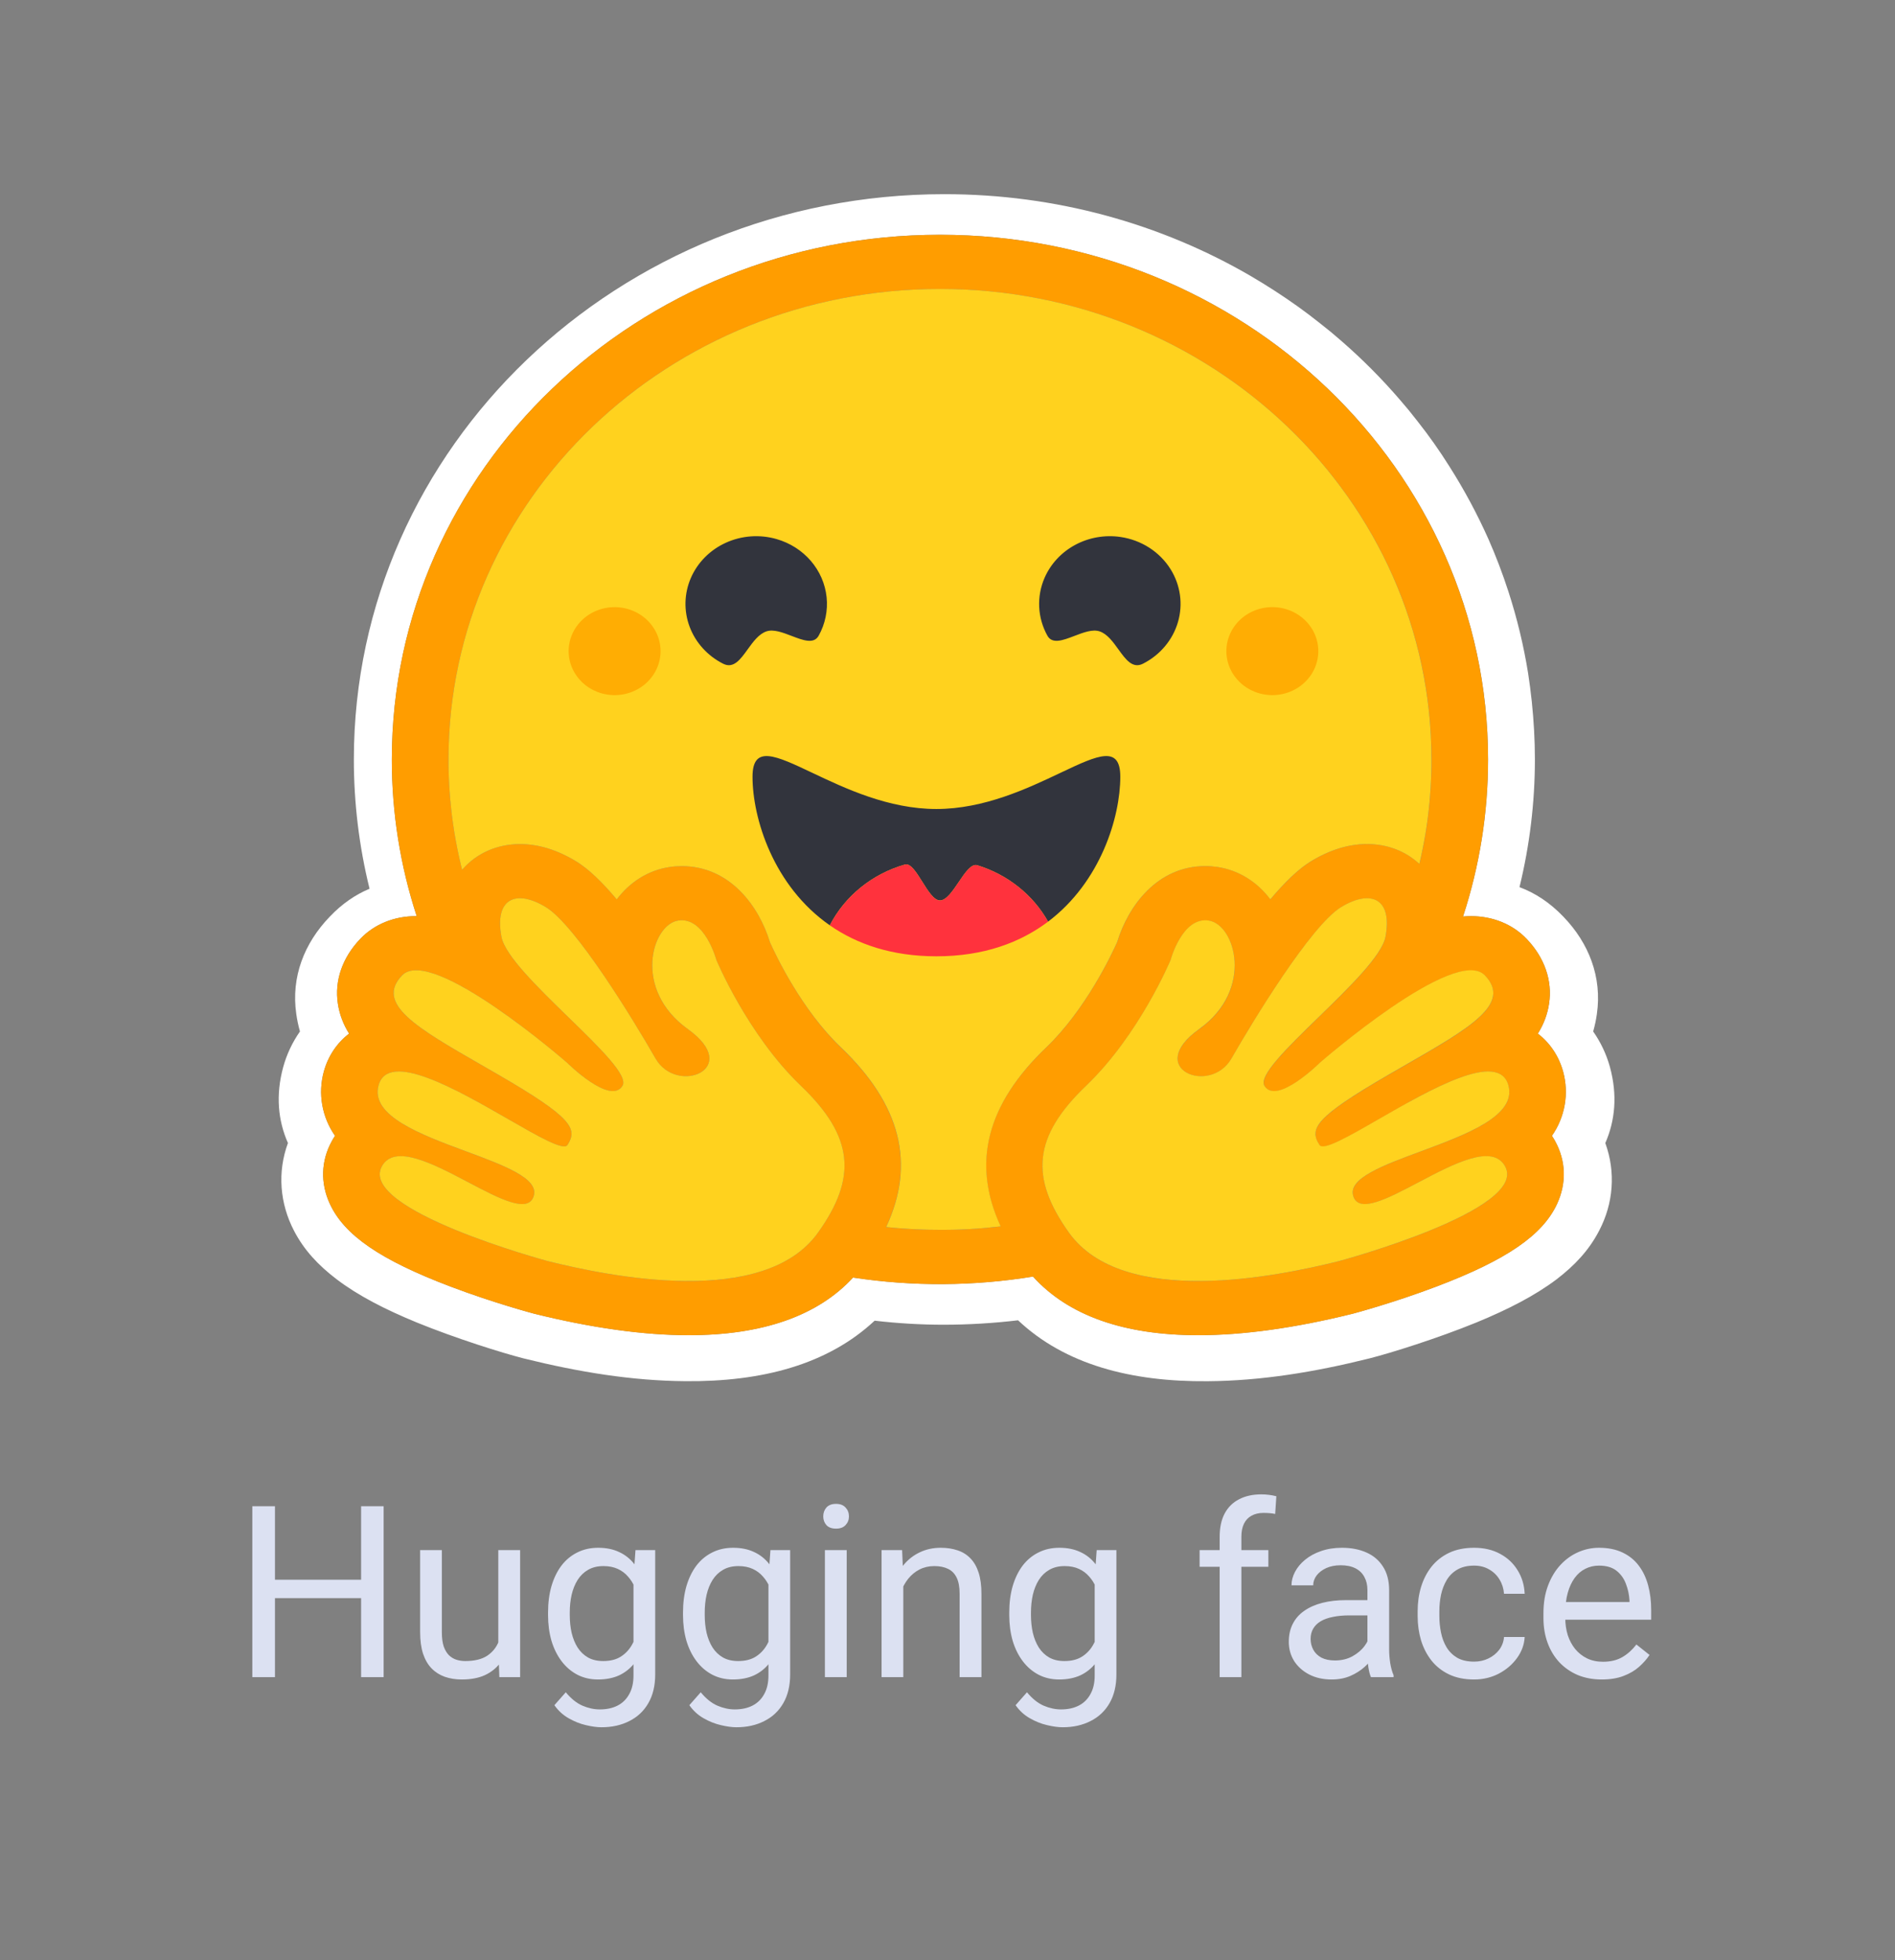
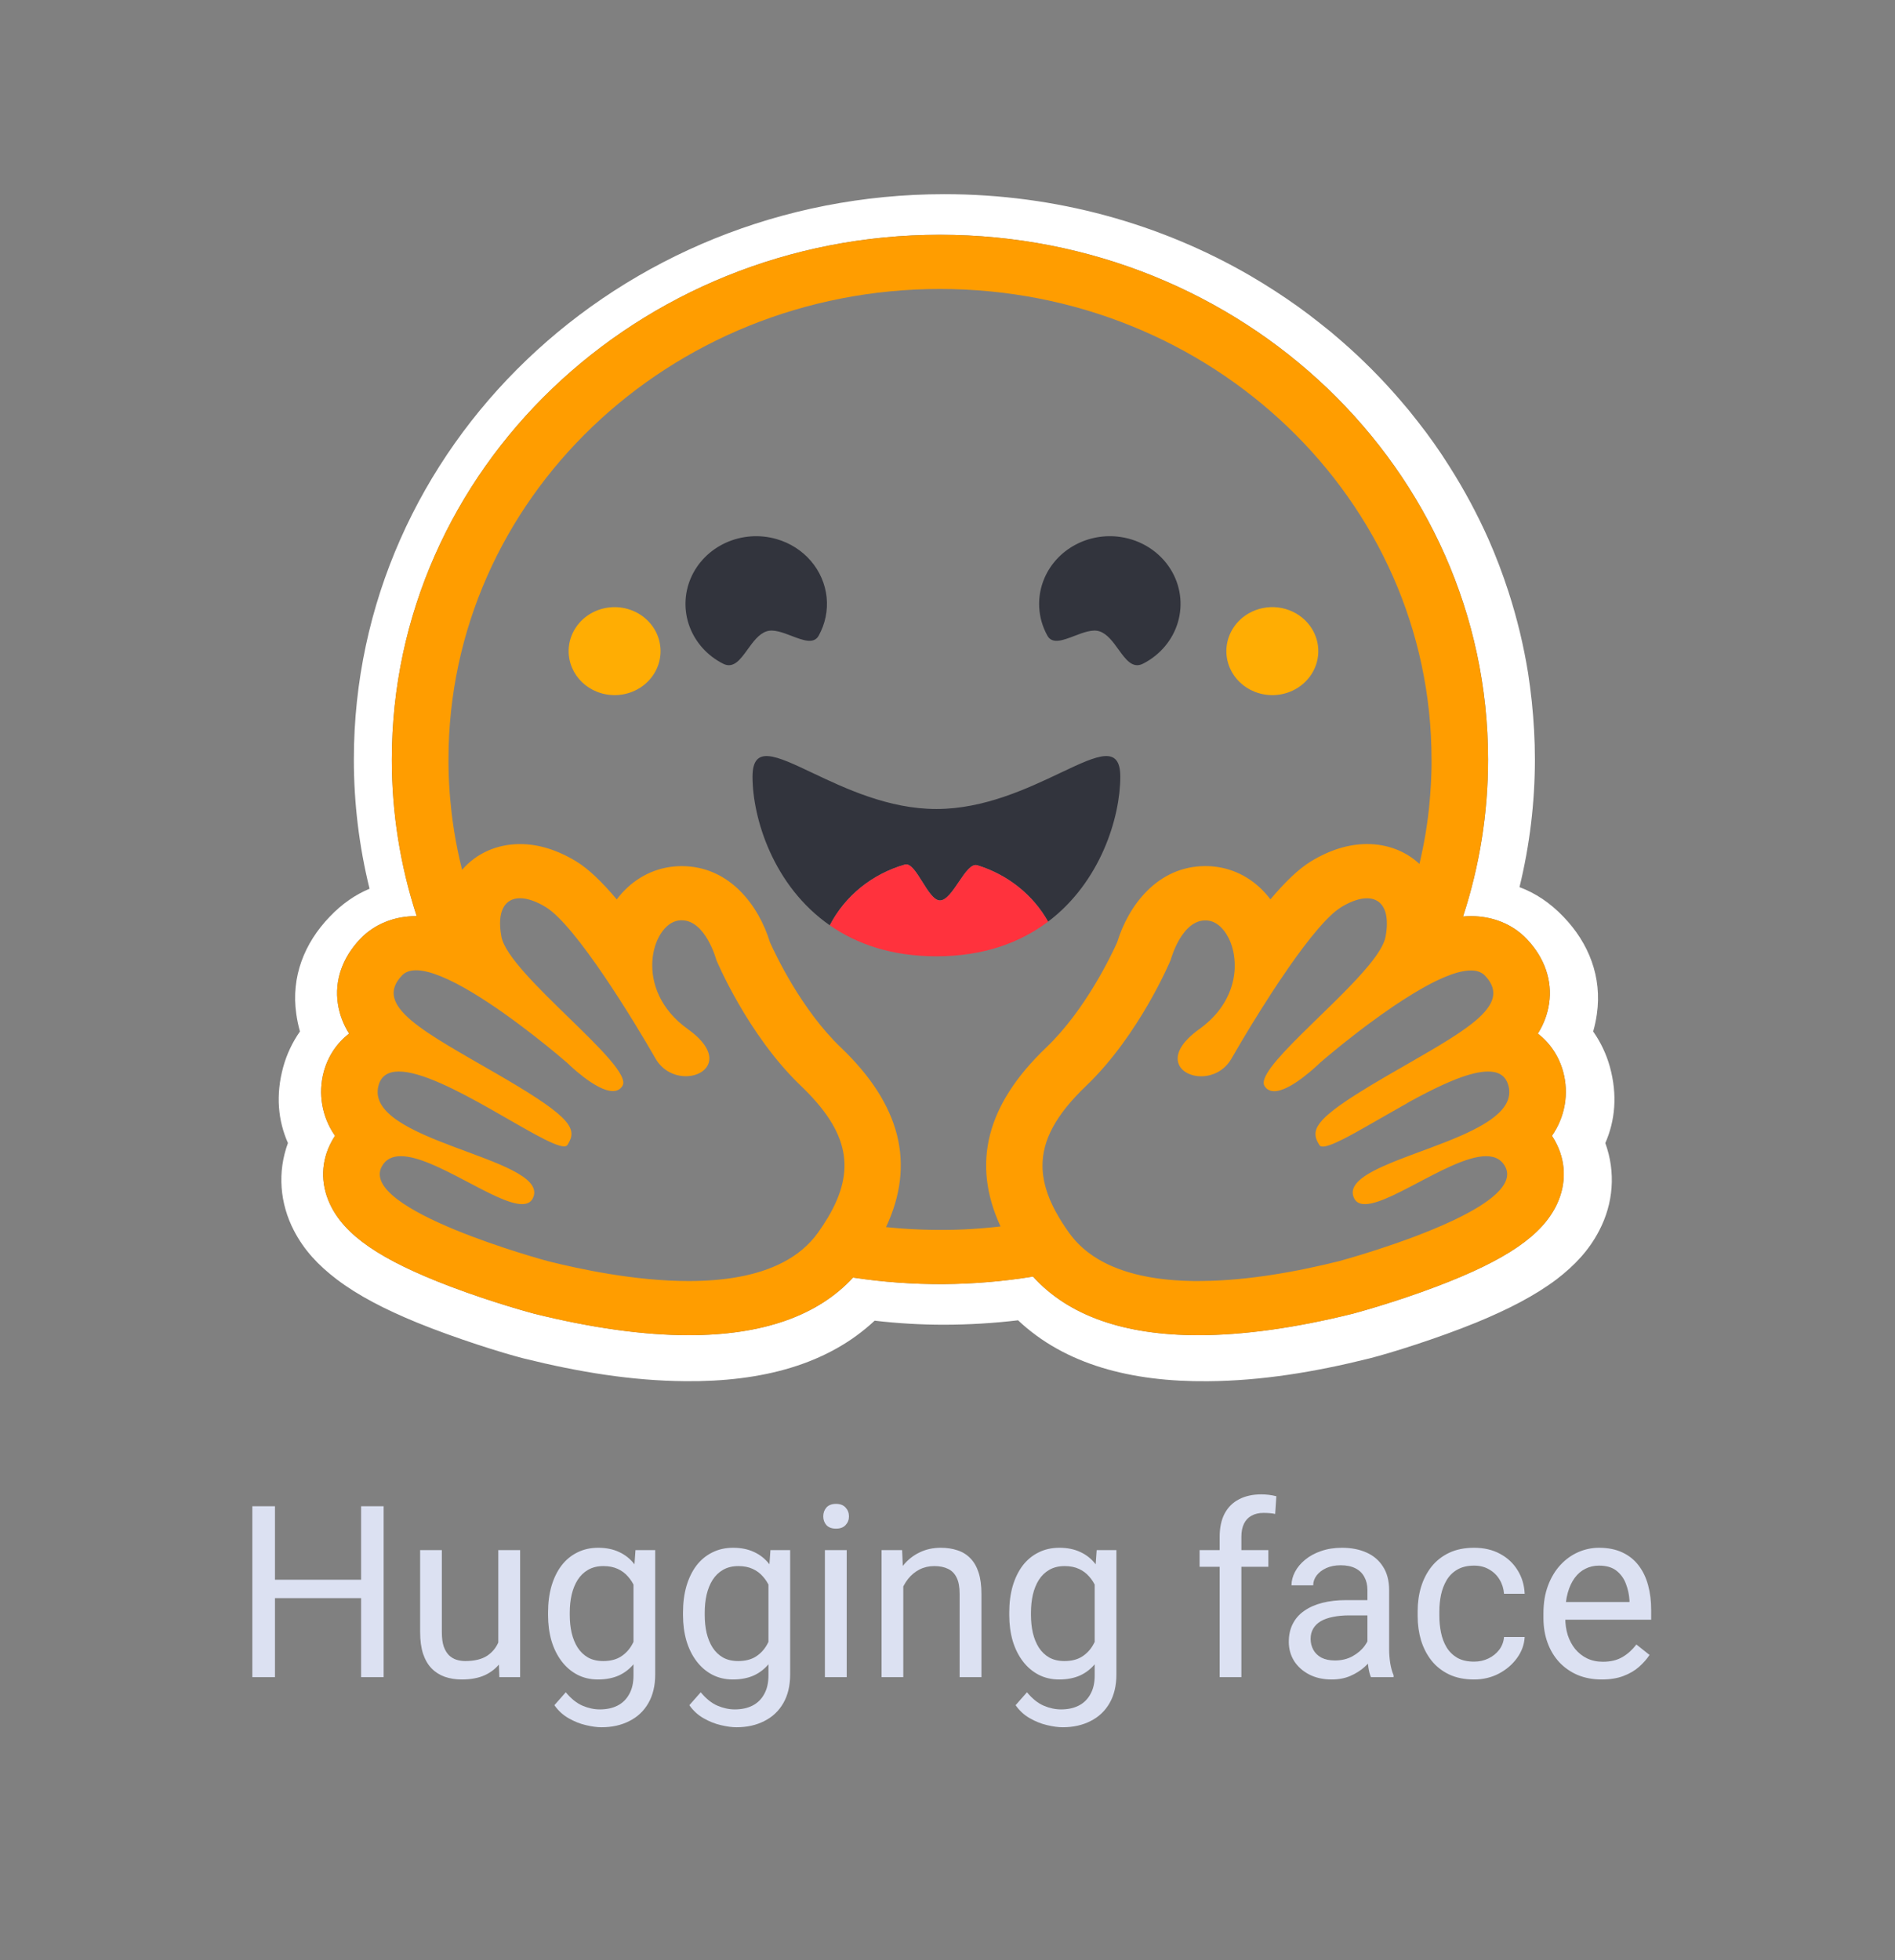
<svg xmlns="http://www.w3.org/2000/svg" width="410" height="424" viewBox="0 0 410 424" fill="none">
  <rect x="0" y="0" width="410" height="424" fill="#808080" stroke="none" />
  <path d="M348.311 230.746C347.557 228.025 346.336 225.442 344.698 223.103C345.049 221.871 345.317 220.62 345.495 219.355C346.659 211.33 343.751 203.983 338.273 198.299C335.305 195.194 332.124 193.143 328.755 191.885C330.966 182.831 332.085 173.564 332.09 164.265C332.09 160.018 331.839 155.857 331.418 151.759C331.199 149.713 330.934 147.671 330.623 145.636C329.659 139.629 328.227 133.699 326.341 127.896C325.105 124.083 323.675 120.331 322.056 116.651C319.63 111.202 316.797 105.927 313.579 100.867C311.469 97.501 309.17 94.245 306.694 91.115C305.48 89.535 304.215 87.991 302.899 86.488C299.001 81.954 294.765 77.697 290.224 73.749C288.716 72.422 287.165 71.14 285.572 69.906C284.005 68.655 282.403 67.444 280.768 66.275C277.478 63.931 274.077 61.733 270.578 59.685C251.24 48.446 228.563 42 204.325 42C133.755 42 76.56 96.738 76.56 164.269C76.557 173.685 77.697 183.069 79.956 192.233C76.925 193.493 74.02 195.456 71.326 198.296C65.849 203.978 62.94 211.298 64.104 219.323C64.281 220.597 64.546 221.859 64.899 223.1C63.263 225.441 62.043 228.024 61.289 230.746C59.605 236.871 60.159 242.394 62.299 247.234C59.973 253.559 60.554 260.295 63.583 266.151C65.786 270.428 68.939 273.737 72.826 276.694C77.447 280.209 83.231 283.196 90.208 286.062C98.531 289.459 108.692 292.651 113.313 293.822C125.249 296.779 136.693 298.654 148.292 298.745C164.818 298.891 179.049 295.173 189.238 285.656C194.244 286.243 199.282 286.537 204.325 286.534C209.653 286.523 214.976 286.203 220.263 285.574C230.428 295.152 244.714 298.903 261.3 298.753C272.897 298.664 284.342 296.79 296.247 293.829C300.898 292.658 311.055 289.466 319.383 286.068C326.36 283.199 332.144 280.212 336.795 276.702C340.653 273.744 343.803 270.436 346.007 266.159C349.068 260.301 349.618 253.566 347.324 247.241C349.442 242.401 349.994 236.866 348.311 230.746ZM336.468 246.824C338.813 251.083 338.963 255.894 336.895 260.375C333.757 267.166 325.964 272.516 310.827 278.26C301.415 281.832 292.796 284.116 292.72 284.136C280.271 287.226 269.012 288.796 259.265 288.796C243.125 288.796 231.115 284.533 223.499 276.116C210.619 278.216 197.467 278.288 184.564 276.329C176.937 284.606 164.996 288.796 148.992 288.796C139.244 288.796 127.986 287.226 115.536 284.136C115.46 284.116 106.844 281.832 97.429 278.26C82.293 272.516 74.497 267.17 71.361 260.375C69.293 255.894 69.443 251.083 71.788 246.824C72.004 246.428 72.237 246.043 72.485 245.67C71.08 243.65 70.137 241.368 69.719 238.975C69.301 236.581 69.418 234.13 70.06 231.783C70.992 228.395 72.916 225.578 75.529 223.554C74.27 221.575 73.444 219.372 73.101 217.079C72.349 212.091 74.079 207.112 77.97 203.051C81.001 199.891 85.285 198.152 90.028 198.152H90.154C86.578 187.183 84.765 175.756 84.777 164.265C84.777 101.592 137.869 50.78 203.368 50.78C268.866 50.78 321.958 101.587 321.958 164.265C321.968 175.787 320.142 187.243 316.543 198.238C317.115 198.185 317.677 198.158 318.228 198.156C322.971 198.156 327.256 199.895 330.284 203.055C334.176 207.112 335.907 212.095 335.154 217.083C334.811 219.376 333.985 221.579 332.727 223.558C335.34 225.582 337.265 228.399 338.196 231.787C338.838 234.134 338.955 236.585 338.537 238.979C338.119 241.372 337.176 243.654 335.771 245.674C336.019 246.043 336.255 246.428 336.468 246.824Z" fill="white" />
  <path d="M335.771 245.676C337.177 243.657 338.12 241.375 338.538 238.982C338.956 236.588 338.839 234.137 338.196 231.79C337.264 228.402 335.339 225.585 332.728 223.561C333.986 221.582 334.812 219.379 335.154 217.086C335.907 212.098 334.177 207.119 330.285 203.058C327.257 199.898 322.971 198.159 318.228 198.159C317.677 198.159 317.116 198.187 316.543 198.241C320.138 187.246 321.961 175.791 321.948 164.271C321.948 101.596 268.856 50.785 203.364 50.785C137.871 50.785 84.773 101.591 84.773 164.271C84.761 175.762 86.575 187.188 90.15 198.158H90.024C85.281 198.158 80.997 199.896 77.968 203.055C74.077 207.112 72.345 212.097 73.099 217.083C73.442 219.377 74.268 221.58 75.526 223.56C72.913 225.582 70.988 228.399 70.056 231.787C69.414 234.135 69.298 236.587 69.717 238.981C70.135 241.374 71.078 243.656 72.484 245.676C72.234 246.05 72.004 246.435 71.787 246.831C69.443 251.09 69.292 255.901 71.361 260.382C74.499 267.173 82.292 272.523 97.429 278.266C106.84 281.839 115.46 284.123 115.536 284.143C127.985 287.233 139.245 288.803 148.991 288.803C164.996 288.803 176.938 284.613 184.564 276.335C197.468 278.294 210.619 278.223 223.499 276.123C231.116 284.54 243.126 288.803 259.265 288.803C269.012 288.803 280.271 287.233 292.719 284.143C292.796 284.123 301.412 281.839 310.828 278.266C325.964 272.523 333.759 267.173 336.895 260.382C338.964 255.901 338.813 251.09 336.469 246.831C336.255 246.433 336.02 246.046 335.771 245.676ZM179.107 263.377C178.45 264.475 177.747 265.548 176.999 266.592C175.028 269.354 172.435 271.465 169.425 273.033C163.672 276.036 156.389 277.085 148.991 277.085C137.304 277.085 125.323 274.468 118.609 272.801C118.278 272.719 77.447 261.682 82.617 252.287C83.487 250.707 84.918 250.076 86.721 250.076C93.999 250.076 107.253 260.448 112.947 260.448C114.221 260.448 115.119 259.93 115.485 258.665C117.913 250.334 78.591 246.831 81.902 234.767C82.486 232.632 84.072 231.764 86.3 231.764C95.923 231.763 117.521 247.959 122.038 247.959C122.385 247.959 122.633 247.861 122.768 247.657C122.788 247.626 122.807 247.597 122.826 247.565C124.946 244.214 123.729 241.778 109.205 233.264L107.81 232.452C91.826 223.194 80.607 217.623 86.986 210.976C87.721 210.209 88.763 209.869 90.027 209.869C91.525 209.869 93.338 210.348 95.338 211.154C103.78 214.561 115.48 223.852 120.367 227.904C121.136 228.543 121.9 229.188 122.659 229.839C122.659 229.839 128.847 235.997 132.588 235.997C133.449 235.997 134.18 235.672 134.676 234.869C137.329 230.588 110.031 210.792 108.492 202.623C107.448 197.089 109.224 194.285 112.508 194.285C114.069 194.285 115.974 194.922 118.078 196.199C124.603 200.161 137.201 220.879 141.814 228.939C143.36 231.64 146 232.781 148.378 232.781C153.097 232.781 156.786 228.292 148.81 222.587C136.823 214.004 141.029 199.973 146.75 199.11C146.994 199.072 147.241 199.054 147.487 199.054C152.69 199.054 154.984 207.633 154.984 207.633C154.984 207.633 161.711 223.799 173.267 234.849C183.752 244.879 185.216 253.109 179.107 263.377ZM216.473 265.27L215.874 265.339L214.852 265.45C214.315 265.504 213.776 265.555 213.236 265.602L212.71 265.648L212.228 265.687L211.546 265.739L210.793 265.791L210.041 265.838L209.874 265.849C209.677 265.86 209.481 265.872 209.282 265.881L209.03 265.895C208.797 265.907 208.565 265.917 208.329 265.927L207.514 265.96L206.774 265.985L206.28 265.998H206.029C205.875 265.998 205.722 266.006 205.567 266.007H205.323C205.169 266.007 205.016 266.007 204.861 266.014L204.233 266.022H203.356C202.667 266.022 201.979 266.016 201.294 266.002L200.739 265.99C200.58 265.99 200.422 265.983 200.266 265.978L199.677 265.962L198.946 265.935L198.286 265.907L198.116 265.9L197.489 265.869C197.314 265.86 197.141 265.852 196.967 265.84L196.561 265.817C196.052 265.786 195.542 265.752 195.033 265.715L194.5 265.673C194.276 265.657 194.051 265.637 193.828 265.618C193.566 265.597 193.303 265.572 193.041 265.548C192.601 265.509 192.162 265.466 191.723 265.421H191.702C198.115 251.73 194.872 238.943 181.913 226.553C173.414 218.43 167.761 206.435 166.587 203.802C164.213 196.007 157.93 187.341 147.494 187.341C146.611 187.341 145.73 187.408 144.859 187.54C140.287 188.229 136.291 190.747 133.439 194.536C130.358 190.869 127.364 187.953 124.655 186.307C120.572 183.829 116.497 182.573 112.527 182.573C107.573 182.573 103.144 184.52 100.057 188.051L99.978 188.141C99.919 187.909 99.863 187.677 99.806 187.443L99.799 187.412C99.211 185.008 98.718 182.584 98.32 180.145C98.32 180.129 98.32 180.112 98.311 180.096C98.281 179.912 98.252 179.727 98.223 179.543C98.136 178.998 98.055 178.451 97.98 177.905C97.947 177.656 97.91 177.408 97.878 177.16L97.782 176.414C97.752 176.166 97.726 175.94 97.698 175.704L97.69 175.645C97.578 174.678 97.479 173.711 97.395 172.741L97.364 172.369L97.315 171.736C97.301 171.562 97.287 171.388 97.277 171.213C97.277 171.172 97.27 171.131 97.269 171.092C97.233 170.606 97.203 170.119 97.178 169.631C97.164 169.378 97.15 169.125 97.138 168.87L97.11 168.204L97.103 168.003L97.081 167.389L97.067 166.866C97.067 166.658 97.056 166.45 97.053 166.242C97.049 166.034 97.043 165.806 97.041 165.585C97.039 165.365 97.041 165.148 97.034 164.929C97.029 164.708 97.034 164.49 97.034 164.271C97.034 108.068 144.645 62.503 203.381 62.503C262.114 62.503 309.725 108.066 309.725 164.271V165.585C309.725 165.804 309.718 166.024 309.714 166.242C309.714 166.423 309.705 166.602 309.7 166.786C309.7 166.947 309.693 167.109 309.687 167.265C309.687 167.471 309.674 167.676 309.667 167.882V167.898L309.638 168.611C309.628 168.819 309.62 169.028 309.608 169.237L309.601 169.384L309.563 170.05C309.48 171.478 309.367 172.903 309.225 174.326V174.344C309.201 174.577 309.178 174.811 309.151 175.044L309.088 175.596L308.963 176.676L308.891 177.223L308.803 177.866C308.771 178.1 308.738 178.335 308.702 178.567C308.665 178.829 308.625 179.089 308.584 179.35L308.487 179.966L308.372 180.664C308.333 180.897 308.291 181.128 308.246 181.359C308.2 181.591 308.163 181.822 308.121 182.053C308.037 182.515 307.948 182.977 307.856 183.437C307.714 184.126 307.569 184.814 307.421 185.501L307.266 186.182C307.216 186.409 307.161 186.637 307.108 186.864C304.115 184.081 300.151 182.565 295.78 182.565C291.813 182.565 287.734 183.82 283.652 186.298C280.944 187.944 277.951 190.861 274.868 194.527C272.012 190.737 268.016 188.219 263.447 187.53C262.575 187.398 261.694 187.332 260.812 187.332C250.373 187.332 244.094 195.997 241.718 203.793C240.54 206.426 234.885 218.42 226.378 226.555C213.428 238.907 210.161 251.636 216.473 265.27ZM326.262 237.864L326.22 237.983C326.113 238.253 325.99 238.516 325.851 238.771C325.745 238.959 325.632 239.142 325.508 239.319C325.274 239.654 325.017 239.973 324.738 240.274C324.673 240.344 324.611 240.414 324.539 240.482C324.438 240.586 324.335 240.688 324.23 240.787C322.341 242.579 319.462 244.15 316.206 245.591C315.837 245.75 315.463 245.91 315.085 246.071L314.709 246.231C314.458 246.337 314.207 246.442 313.943 246.545C313.692 246.65 313.431 246.755 313.17 246.857L312.387 247.166C310.556 247.887 308.679 248.574 306.85 249.253L306.067 249.544L305.293 249.834C304.779 250.026 304.271 250.218 303.771 250.41L303.026 250.697L302.293 250.984L301.934 251.129C301.694 251.224 301.46 251.319 301.226 251.415C295.841 253.626 291.967 255.876 292.781 258.666C292.803 258.745 292.829 258.82 292.857 258.894C292.93 259.101 293.029 259.296 293.154 259.48C293.227 259.589 293.311 259.692 293.405 259.786C294.362 260.738 296.104 260.588 298.3 259.832C298.609 259.723 298.916 259.61 299.22 259.492L299.411 259.417C299.914 259.213 300.445 258.984 300.988 258.737C301.125 258.675 301.262 258.616 301.4 258.548C304.085 257.291 307.129 255.599 310.149 254.059C311.357 253.435 312.582 252.842 313.822 252.279C316.682 250.992 319.37 250.078 321.531 250.078C322.546 250.078 323.441 250.277 324.188 250.734L324.313 250.813C324.781 251.129 325.174 251.534 325.467 252.004C325.525 252.094 325.581 252.189 325.636 252.287C326.704 254.228 325.81 256.237 323.718 258.207C321.71 260.099 318.586 261.953 315.036 263.67C314.772 263.797 314.508 263.925 314.24 264.05C303.674 269.015 289.837 272.755 289.645 272.802C285.957 273.717 280.684 274.917 274.743 275.816L273.864 275.947L273.72 275.967C273.055 276.064 272.388 276.154 271.72 276.237C271.043 276.325 270.358 276.404 269.669 276.478L269.542 276.491C267.045 276.767 264.537 276.949 262.024 277.036H261.988C261.078 277.067 260.17 277.083 259.261 277.083H258.213C256.827 277.066 255.443 277.006 254.061 276.903C254.029 276.903 253.993 276.903 253.961 276.895C252.953 276.818 251.948 276.715 250.946 276.585C250.611 276.542 250.276 276.494 249.942 276.442C249.603 276.389 249.264 276.335 248.925 276.279L248.463 276.196L248.428 276.189C247.942 276.1 247.457 276.002 246.975 275.895C246.694 275.835 246.415 275.775 246.138 275.703L245.971 275.663C245.834 275.63 245.701 275.596 245.564 275.561L245.49 275.542L245.058 275.421C244.901 275.379 244.743 275.334 244.586 275.289L244.532 275.275L244.123 275.155C243.969 275.109 243.815 275.061 243.662 275.013L243.286 274.893L243.009 274.801C242.743 274.711 242.477 274.618 242.215 274.521L241.965 274.427L241.759 274.349C241.36 274.197 240.965 274.036 240.573 273.869L240.314 273.748L240.27 273.729C240.177 273.687 240.086 273.646 239.994 273.609C239.813 273.526 239.633 273.441 239.455 273.353L239.4 273.327L239.142 273.197C238.684 272.968 238.234 272.723 237.793 272.464L237.552 272.322C237.431 272.25 237.311 272.177 237.193 272.101L236.879 271.903L236.54 271.68L236.338 271.541C236.125 271.396 235.916 271.246 235.711 271.092L235.384 270.851C235.254 270.751 235.125 270.649 234.997 270.545C234.889 270.46 234.784 270.372 234.678 270.283L234.67 270.276C234.556 270.181 234.445 270.086 234.334 269.988C234.225 269.892 234.116 269.796 234.009 269.698L233.996 269.686C233.884 269.584 233.774 269.48 233.667 269.374C233.559 269.269 233.448 269.165 233.342 269.057C233.237 268.951 233.129 268.842 233.025 268.731C232.921 268.621 232.826 268.52 232.728 268.411L232.696 268.375C232.6 268.27 232.506 268.163 232.414 268.055C232.212 267.825 232.018 267.59 231.83 267.35C231.64 267.109 231.455 266.862 231.274 266.61L231.101 266.363C230.871 266.041 230.647 265.716 230.429 265.386C230.267 265.148 230.108 264.908 229.954 264.666C229.854 264.514 229.759 264.361 229.663 264.211L229.624 264.149C229.533 264.001 229.443 263.856 229.356 263.71C229.305 263.631 229.258 263.551 229.213 263.469C229.166 263.386 229.113 263.302 229.064 263.217L228.984 263.084L228.935 262.998C228.841 262.837 228.748 262.674 228.659 262.511C228.616 262.438 228.576 262.366 228.532 262.296L228.407 262.063L228.281 261.834C227.965 261.23 227.666 260.617 227.386 259.997L227.286 259.77C227.222 259.618 227.161 259.468 227.097 259.319C227.066 259.246 227.035 259.175 227.008 259.102C226.544 257.952 226.18 256.767 225.919 255.559C225.904 255.485 225.889 255.411 225.876 255.34C225.803 254.981 225.744 254.62 225.698 254.257C225.686 254.186 225.678 254.115 225.67 254.044L225.646 253.826C225.614 253.541 225.592 253.256 225.577 252.97C225.577 252.897 225.57 252.825 225.567 252.755C225.561 252.612 225.557 252.47 225.556 252.328C225.477 246.59 228.511 241.073 234.998 234.868C246.554 223.82 253.281 207.653 253.281 207.653C253.281 207.653 253.462 206.975 253.838 205.999C253.89 205.863 253.944 205.724 254.006 205.577C254.225 205.031 254.472 204.494 254.746 203.97L254.8 203.869C255.033 203.423 255.289 202.988 255.564 202.565C255.628 202.467 255.69 202.37 255.762 202.272C255.968 201.981 256.185 201.696 256.414 201.421C256.539 201.272 256.675 201.124 256.811 200.981C256.866 200.924 256.919 200.868 256.977 200.814C257.646 200.152 258.411 199.612 259.277 199.325L259.386 199.29C259.459 199.267 259.532 199.246 259.606 199.225C259.692 199.204 259.778 199.185 259.866 199.168L259.907 199.16C260.089 199.125 260.274 199.102 260.461 199.09H260.476C260.573 199.09 260.671 199.08 260.771 199.08C260.896 199.08 261.012 199.08 261.134 199.093C261.261 199.103 261.386 199.117 261.512 199.135C262.553 199.294 263.544 199.887 264.397 200.803C264.721 201.152 265.013 201.528 265.268 201.926C265.437 202.184 265.595 202.456 265.745 202.744C265.806 202.863 265.863 202.973 265.919 203.092C266.066 203.395 266.197 203.704 266.312 204.019C266.586 204.758 266.792 205.518 266.928 206.292C267.046 206.97 267.116 207.655 267.139 208.341C267.15 208.707 267.15 209.079 267.139 209.454C267.063 211.198 266.69 212.918 266.034 214.546C265.976 214.695 265.91 214.846 265.846 214.996C265.717 215.299 265.576 215.597 265.423 215.889C265.309 216.111 265.19 216.334 265.061 216.555C264.976 216.703 264.888 216.851 264.8 216.998C264.574 217.366 264.33 217.731 264.067 218.095L263.909 218.313C263.289 219.14 262.598 219.916 261.843 220.633C261.1 221.346 260.303 222.006 259.459 222.607C258.614 223.206 257.821 223.87 257.089 224.591C254.98 226.709 254.489 228.578 254.963 229.995C255.039 230.217 255.139 230.434 255.259 230.638C255.401 230.871 255.569 231.086 255.76 231.282L255.835 231.356L255.91 231.429C255.986 231.499 256.066 231.567 256.152 231.634L256.236 231.699C256.439 231.849 256.655 231.983 256.881 232.101C256.947 232.135 257.006 232.169 257.081 232.201C257.325 232.315 257.576 232.413 257.834 232.492C257.906 232.515 257.977 232.535 258.05 232.557L258.141 232.58L258.268 232.612L258.376 232.637L258.494 232.661L258.61 232.684L258.721 232.702C258.802 232.715 258.886 232.729 258.971 232.738L259.051 232.75L259.197 232.764L259.286 232.773L259.434 232.782H259.521L259.675 232.79H260.161L260.3 232.782L260.46 232.773L260.655 232.755L260.837 232.735C260.879 232.735 260.921 232.725 260.963 232.717C261.525 232.639 262.075 232.496 262.601 232.292L262.824 232.202C263.202 232.046 263.565 231.856 263.907 231.637C264.229 231.435 264.532 231.21 264.815 230.961C264.882 230.904 264.948 230.842 265.013 230.783C265.045 230.753 265.076 230.725 265.107 230.693C265.169 230.632 265.232 230.573 265.294 230.508C265.743 230.035 266.131 229.514 266.451 228.954C269.197 224.175 272.075 219.467 275.082 214.835L275.495 214.202L275.912 213.57C276.119 213.249 276.33 212.933 276.539 212.619L276.749 212.305C277.448 211.258 278.158 210.217 278.881 209.184L279.309 208.572C280.168 207.354 281.024 206.169 281.872 205.044L282.295 204.487C283.218 203.268 284.179 202.077 285.177 200.913L285.573 200.46C285.639 200.384 285.699 200.309 285.771 200.237C285.901 200.089 286.032 199.945 286.159 199.806C286.224 199.734 286.284 199.665 286.353 199.595L286.729 199.189L286.917 198.992C287.106 198.797 287.292 198.61 287.474 198.432C287.6 198.311 287.717 198.191 287.838 198.079C288.549 197.383 289.334 196.759 290.179 196.217L290.376 196.097C290.564 195.976 290.759 195.863 290.958 195.761C294.275 193.959 297.022 193.826 298.603 195.339C299.56 196.255 300.09 197.774 300.061 199.887C300.061 199.98 300.061 200.074 300.054 200.171V200.274C300.054 200.371 300.045 200.468 300.037 200.566C300.037 200.687 300.023 200.806 300.01 200.927C299.998 201.046 299.991 201.138 299.978 201.245C299.978 201.275 299.973 201.306 299.967 201.338C299.958 201.43 299.946 201.526 299.932 201.621C299.932 201.649 299.932 201.679 299.921 201.708C299.905 201.836 299.886 201.962 299.863 202.088C299.848 202.209 299.827 202.322 299.804 202.44L299.768 202.64C299.731 202.831 299.685 203.019 299.627 203.204C299.518 203.552 299.386 203.892 299.23 204.222C299.013 204.675 298.773 205.118 298.509 205.548C298.363 205.787 298.213 206.022 298.057 206.254C297.897 206.494 297.729 206.737 297.555 206.983C297.111 207.59 296.651 208.185 296.173 208.767L295.954 209.031C295.174 209.962 294.368 210.873 293.537 211.764L293.275 212.046C292.921 212.423 292.562 212.803 292.195 213.185L291.918 213.472C291.734 213.664 291.542 213.856 291.357 214.049C291.173 214.241 290.981 214.436 290.787 214.631L290.21 215.212L289.625 215.798L289.036 216.383C288.64 216.775 288.243 217.167 287.843 217.56C282.153 223.145 276.159 228.711 274.13 232.181C273.994 232.406 273.871 232.639 273.762 232.878C273.473 233.509 273.352 234.049 273.435 234.485C273.461 234.628 273.514 234.766 273.591 234.892C273.704 235.081 273.843 235.256 274.005 235.412C274.079 235.481 274.158 235.546 274.24 235.605C274.659 235.89 275.162 236.036 275.676 236.023H275.836L276 236.011L276.164 235.993L276.3 235.974C276.319 235.972 276.338 235.969 276.356 235.964L276.481 235.941L276.514 235.934L276.653 235.906L276.702 235.894L276.848 235.856C276.897 235.843 276.964 235.825 277.023 235.806C277.27 235.735 277.511 235.651 277.748 235.554C277.873 235.506 277.995 235.453 278.116 235.397C278.179 235.37 278.242 235.342 278.301 235.312L278.489 235.224C278.938 235.001 279.376 234.758 279.803 234.497L279.989 234.376C280.053 234.339 280.116 234.3 280.176 234.257L280.363 234.137L280.462 234.071L280.732 233.89C280.983 233.725 281.217 233.554 281.454 233.381L281.475 233.365L281.853 233.086C282.368 232.696 282.856 232.304 283.3 231.935L283.594 231.688L283.621 231.664L283.775 231.533C284.137 231.222 284.46 230.932 284.728 230.693L284.839 230.589C284.936 230.502 285.024 230.42 285.104 230.35L285.261 230.201L285.317 230.149L285.333 230.134L285.497 229.977L285.601 229.874L285.613 229.864L285.663 229.821L285.724 229.768L285.744 229.75L285.796 229.704L286.082 229.464L286.242 229.327C286.328 229.256 286.41 229.183 286.493 229.11L286.684 228.947C286.719 228.92 286.753 228.891 286.788 228.861L286.989 228.693L287.283 228.445L287.44 228.315C288.051 227.807 288.793 227.193 289.646 226.502L289.996 226.218L290.572 225.755L291.163 225.284C291.935 224.67 292.766 224.019 293.644 223.343L294.221 222.9C294.712 222.525 295.216 222.144 295.726 221.76C295.933 221.606 296.142 221.451 296.355 221.298C298.084 220.011 299.844 218.763 301.634 217.554L302.173 217.194C302.55 216.946 302.926 216.696 303.302 216.453L303.643 216.233C304.315 215.796 304.997 215.371 305.685 214.956L306.026 214.75L306.364 214.549C306.704 214.347 307.04 214.15 307.376 213.958L307.711 213.766L308.382 213.393L309.04 213.031L309.173 212.962L309.694 212.688C309.911 212.575 310.128 212.466 310.344 212.36L310.665 212.202L310.978 212.051C311.087 212.001 311.195 211.949 311.302 211.899C312.196 211.478 313.111 211.099 314.044 210.765L314.619 210.571C314.792 210.516 314.96 210.464 315.122 210.417L315.178 210.401C315.265 210.374 315.352 210.35 315.437 210.328L315.463 210.322C315.642 210.272 315.82 210.229 315.996 210.189H316.008C316.506 210.074 317.011 209.992 317.52 209.943C317.754 209.92 317.988 209.908 318.224 209.909H318.342C318.499 209.909 318.651 209.919 318.801 209.933C318.87 209.933 318.938 209.947 319.006 209.955H319.034C319.101 209.963 319.168 209.972 319.236 209.987C319.302 209.999 319.369 210.01 319.434 210.025H319.455C319.521 210.038 319.58 210.054 319.648 210.073C320.005 210.168 320.344 210.316 320.656 210.51C320.809 210.605 320.952 210.712 321.084 210.832L321.122 210.867C321.147 210.888 321.17 210.911 321.193 210.934L321.262 211.005C321.826 211.57 322.292 212.219 322.643 212.925L322.696 213.046C322.943 213.585 323.075 214.166 323.085 214.755C323.095 215.343 322.983 215.928 322.755 216.475C322.625 216.807 322.466 217.128 322.279 217.435C321.843 218.138 321.326 218.792 320.737 219.385L320.612 219.512C320.426 219.7 320.232 219.888 320.029 220.076C319.939 220.161 319.845 220.244 319.751 220.329L319.463 220.582L319.313 220.71C318.73 221.204 318.129 221.677 317.51 222.129C316.688 222.731 315.85 223.311 314.997 223.871C314.481 224.209 313.962 224.542 313.439 224.869C312.15 225.679 310.846 226.468 309.53 227.236C306.768 228.861 303.708 230.599 300.445 232.488L299.601 232.978C298.676 233.518 297.803 234.034 296.981 234.525L296.567 234.774L295.784 235.255C295.265 235.573 294.747 235.894 294.229 236.215L293.812 236.478C293.609 236.604 293.407 236.733 293.205 236.862L293.007 236.983L292.401 237.374L292.079 237.584L291.703 237.834L291.354 238.066C290.769 238.463 290.224 238.84 289.723 239.199L289.535 239.335C289.241 239.549 288.949 239.767 288.661 239.988C288.228 240.322 287.832 240.642 287.477 240.95L287.303 241.101C287.203 241.189 287.105 241.276 287.011 241.362C286.947 241.422 286.886 241.483 286.819 241.54L286.729 241.626C286.528 241.82 286.332 242.017 286.142 242.22L286.05 242.322C285.844 242.55 285.664 242.769 285.507 242.983L285.437 243.078C285.313 243.25 285.2 243.427 285.097 243.61C285.07 243.655 285.047 243.701 285.023 243.747L284.954 243.884L284.908 243.983L284.878 244.05L284.854 244.111L284.822 244.193C284.735 244.42 284.674 244.655 284.64 244.895L284.628 244.978L284.62 245.056V245.479C284.62 245.514 284.62 245.549 284.63 245.587L284.637 245.651C284.637 245.686 284.645 245.719 284.651 245.757C284.656 245.792 284.666 245.855 284.677 245.905V245.911C284.687 245.958 284.697 246.004 284.71 246.051C284.722 246.098 284.735 246.152 284.75 246.2C284.777 246.296 284.811 246.39 284.846 246.484C284.868 246.54 284.889 246.595 284.913 246.65C284.913 246.661 284.922 246.673 284.927 246.684L284.978 246.792L285.048 246.941C285.124 247.096 285.207 247.246 285.296 247.393L285.389 247.546L285.484 247.699C285.501 247.724 285.521 247.749 285.542 247.771L285.573 247.802L285.608 247.833L285.644 247.86C285.725 247.916 285.817 247.954 285.915 247.971C286.725 248.146 288.389 247.505 290.6 246.388C290.725 246.324 290.863 246.257 290.996 246.187L291.67 245.835L291.998 245.66C292.232 245.541 292.471 245.405 292.715 245.272L293.16 245.032C296.083 243.422 299.574 241.354 303.183 239.334C303.521 239.145 303.861 238.955 304.2 238.769L304.882 238.351C305.674 237.917 306.469 237.489 307.268 237.066C308.274 236.536 309.288 236.022 310.31 235.522L310.978 235.198C311.421 234.989 311.861 234.785 312.294 234.586C313.134 234.204 313.983 233.842 314.841 233.499L315.311 233.317L315.367 233.295C317.858 232.351 320.116 231.768 321.943 231.768C322.337 231.764 322.733 231.797 323.121 231.861H323.134C323.259 231.883 323.372 231.907 323.489 231.934H323.51C323.809 232.006 324.099 232.11 324.374 232.242C324.76 232.433 325.107 232.687 325.4 232.993C325.535 233.135 325.654 233.29 325.759 233.454C325.956 233.742 326.11 234.055 326.221 234.383C326.266 234.511 326.305 234.635 326.346 234.768C326.642 235.785 326.612 236.863 326.262 237.864Z" fill="#FF9D00" />
-   <path fill-rule="evenodd" clip-rule="evenodd" d="M309.708 164.926V164.266C309.708 108.062 262.114 62.5 203.38 62.5C144.647 62.5 97.034 108.065 97.034 164.266V164.487C97.031 164.633 97.031 164.779 97.034 164.926C97.041 165.145 97.044 165.363 97.041 165.582L97.048 166.066L97.053 166.239C97.053 166.32 97.055 166.399 97.058 166.479C97.062 166.607 97.065 166.736 97.065 166.863L97.081 167.386L97.103 167.999L97.11 168.201L97.138 168.836V168.867C97.149 169.115 97.163 169.362 97.176 169.61L97.177 169.628C97.192 169.881 97.206 170.135 97.222 170.388C97.236 170.622 97.251 170.856 97.269 171.089L97.272 171.131C97.284 171.331 97.298 171.533 97.314 171.733L97.318 171.786L97.364 172.366L97.368 172.404C97.377 172.517 97.385 172.63 97.396 172.738C97.481 173.707 97.579 174.675 97.691 175.64L97.697 175.701L97.782 176.411L97.878 177.156L97.948 177.663L97.98 177.9C98.055 178.448 98.136 178.995 98.223 179.54L98.228 179.576L98.311 180.092C98.713 182.548 99.209 184.989 99.799 187.411L99.806 187.44L99.851 187.621L99.978 188.138L100.057 188.048C103.144 184.517 107.572 182.57 112.527 182.57C116.498 182.57 120.572 183.826 124.655 186.304C127.363 187.95 130.358 190.866 133.439 194.533C136.291 190.744 140.287 188.224 144.859 187.537C145.73 187.405 146.613 187.339 147.494 187.338C157.928 187.338 164.213 196.004 166.587 203.799C167.76 206.432 173.414 218.427 181.94 226.54C194.9 238.931 198.143 251.716 191.729 265.407H191.751C192.188 265.454 192.627 265.497 193.069 265.536C193.331 265.56 193.592 265.584 193.856 265.606L193.949 265.614L194.528 265.661L195.061 265.701C195.569 265.739 196.079 265.773 196.589 265.804L196.995 265.827L197.316 265.846L197.516 265.857L198.143 265.888L198.314 265.894L198.972 265.923L199.705 265.949L200.292 265.965L200.391 265.968C200.516 265.974 200.64 265.978 200.765 265.978L200.9 265.982C201.728 266 202.554 266.01 203.382 266.008H204.261L204.888 266.002C205.042 265.995 205.195 265.995 205.351 265.995H205.595L205.807 265.99C205.89 265.987 205.973 265.984 206.057 265.984H206.308L206.801 265.972L207.541 265.948L208.357 265.913C208.592 265.905 208.825 265.893 209.058 265.882L209.31 265.867L209.683 265.849L209.902 265.837L210.067 265.826L210.821 265.779L211.573 265.726L212.256 265.674L212.736 265.635L213.264 265.59C214.144 265.514 215.024 265.426 215.902 265.325L216.501 265.256C210.188 251.624 213.456 238.893 226.361 226.552C234.869 218.417 240.523 206.423 241.701 203.788C244.077 195.994 250.358 187.329 260.795 187.329C261.677 187.329 262.56 187.396 263.431 187.527C267.999 188.215 271.995 190.734 274.851 194.524C277.934 190.858 280.927 187.94 283.636 186.293C287.718 183.817 291.796 182.56 295.763 182.56C300.135 182.56 304.098 184.078 307.091 186.861C307.146 186.634 307.199 186.407 307.251 186.179L307.404 185.5C307.458 185.251 307.513 185.003 307.565 184.754C307.658 184.315 307.75 183.876 307.839 183.433C307.931 182.974 308.02 182.512 308.104 182.05L308.147 181.8C308.174 181.652 308.199 181.505 308.229 181.356C308.277 181.125 308.316 180.894 308.355 180.66L308.371 180.571L308.47 179.963L308.568 179.347V179.341C308.64 178.886 308.707 178.431 308.771 177.976L308.786 177.863L308.874 177.221L308.946 176.673L309.072 175.593L309.121 175.16L309.134 175.041C309.161 174.808 309.186 174.574 309.208 174.34V174.322C309.227 174.136 309.246 173.95 309.263 173.763C309.363 172.705 309.447 171.641 309.514 170.574C309.527 170.399 309.537 170.223 309.548 170.047V170.039L309.584 169.38L309.593 169.232C309.615 168.786 309.635 168.341 309.65 167.895V167.879L309.657 167.704C309.664 167.558 309.67 167.41 309.67 167.262L309.673 167.203C309.678 167.065 309.684 166.923 309.684 166.782L309.688 166.661C309.692 166.52 309.697 166.38 309.697 166.239L309.699 166.119C309.704 165.941 309.708 165.761 309.708 165.582V164.926ZM177.003 266.589C185.425 254.77 184.828 245.899 173.274 234.847C161.717 223.794 154.991 207.631 154.991 207.631C154.991 207.631 152.481 198.243 146.756 199.106C141.031 199.968 136.831 213.997 148.818 222.584C160.805 231.172 146.433 236.995 141.819 228.936C137.206 220.876 124.609 200.16 118.078 196.197C111.548 192.234 106.955 194.455 108.494 202.623C109.259 206.677 116.371 213.596 123.015 220.061C129.756 226.62 136.016 232.711 134.677 234.866C132.021 239.146 122.665 229.837 122.665 229.837C122.665 229.837 93.372 204.325 86.996 210.974C81.116 217.101 90.183 222.31 104.153 230.339C105.34 231.021 106.564 231.725 107.817 232.45C123.801 241.711 125.044 244.153 122.775 247.657C121.937 248.951 116.587 245.878 110.006 242.097C98.787 235.65 83.994 227.151 81.905 234.759C80.098 241.343 90.981 245.377 100.851 249.036C109.074 252.084 116.595 254.872 115.488 258.656C114.342 262.58 108.127 259.308 101.334 255.73C93.707 251.714 85.351 247.314 82.616 252.279C77.448 261.666 118.272 272.716 118.609 272.798C131.799 276.072 165.296 283.009 177.003 266.589ZM231.259 266.589C222.836 254.77 223.434 245.899 234.99 234.847C246.545 223.794 253.271 207.631 253.271 207.631C253.271 207.631 255.781 198.243 261.506 199.106C267.231 199.968 271.431 213.997 259.445 222.584C247.457 231.172 261.829 236.995 266.443 228.936C271.058 220.876 283.646 200.16 290.177 196.197C296.707 192.234 301.303 194.455 299.762 202.623C298.999 206.677 291.886 213.596 285.241 220.062C278.5 226.621 272.241 232.711 273.578 234.866C276.234 239.146 285.596 229.832 285.596 229.832C285.596 229.832 314.889 204.321 321.268 210.97C327.146 217.096 318.079 222.306 304.108 230.335C302.885 231.038 301.665 231.741 300.445 232.446C284.461 241.707 283.218 244.149 285.486 247.652C286.325 248.947 291.675 245.872 298.255 242.092C309.475 235.646 324.268 227.146 326.357 234.755C328.166 241.339 317.281 245.373 307.411 249.032C299.188 252.08 291.667 254.868 292.773 258.652C293.918 262.575 300.131 259.302 306.922 255.725C314.549 251.708 322.906 247.306 325.64 252.275C330.809 261.667 289.979 272.707 289.649 272.787C276.459 276.072 242.961 283.009 231.259 266.589Z" fill="#FFD21E" />
  <path fill-rule="evenodd" clip-rule="evenodd" d="M237.915 136.565C239.574 137.126 240.807 138.834 241.98 140.46C243.566 142.657 245.042 144.703 247.307 143.55C249.136 142.619 250.749 141.341 252.047 139.795C253.346 138.249 254.302 136.467 254.86 134.557C255.417 132.647 255.563 130.648 255.289 128.682C255.015 126.716 254.327 124.824 253.266 123.12C252.107 121.261 250.531 119.67 248.653 118.463C246.774 117.256 244.64 116.463 242.403 116.14C239.029 115.654 235.583 116.26 232.611 117.864C229.639 119.467 227.312 121.974 226 124.988C225.13 126.986 224.734 129.145 224.84 131.307C224.945 133.47 225.551 135.583 226.612 137.495C227.662 139.385 229.991 138.493 232.45 137.552C234.376 136.815 236.384 136.046 237.915 136.565ZM165.825 136.565C164.167 137.126 162.933 138.836 161.76 140.46C160.174 142.659 158.697 144.703 156.433 143.55C153.077 141.845 150.504 139.006 149.215 135.585C147.926 132.164 148.013 128.406 149.46 125.044C150.907 121.681 153.61 118.954 157.042 117.394C160.474 115.833 164.39 115.551 168.028 116.602C170.925 117.437 173.499 119.075 175.424 121.31C177.349 123.544 178.538 126.274 178.843 129.155C179.146 132.036 178.55 134.938 177.129 137.495C176.078 139.385 173.749 138.493 171.291 137.553C169.363 136.815 167.357 136.046 165.825 136.565ZM226.762 199.345C238.189 190.731 242.386 176.665 242.386 168.001C242.386 161.153 237.571 163.308 229.864 166.961L229.429 167.166C222.354 170.519 212.935 174.984 202.596 174.984C192.256 174.984 182.838 170.519 175.764 167.165C167.807 163.393 162.815 161.026 162.815 168.003C162.815 176.941 167.28 191.617 179.536 200.143C181.154 197.001 183.431 194.213 186.226 191.952C189.02 189.691 192.272 188.006 195.778 187.001C197.002 186.652 198.262 188.668 199.551 190.732C200.796 192.722 202.069 194.758 203.362 194.758C204.742 194.758 206.096 192.752 207.419 190.794C208.801 188.746 210.15 186.752 211.453 187.151C218.013 189.166 223.501 193.537 226.762 199.345Z" fill="#32343D" />
  <path d="M226.76 199.348C220.809 203.836 212.899 206.845 202.598 206.845C192.92 206.845 185.351 204.189 179.536 200.146C181.154 197.004 183.431 194.216 186.226 191.955C189.02 189.694 192.272 188.009 195.778 187.005C198.18 186.318 200.727 194.761 203.363 194.761C206.183 194.761 208.901 186.373 211.453 187.154C218.012 189.17 223.498 193.541 226.76 199.348Z" fill="#FF323D" />
  <path fill-rule="evenodd" clip-rule="evenodd" d="M138.502 148.751C137.142 149.621 135.579 150.157 133.951 150.311C132.324 150.464 130.681 150.23 129.171 149.63C127.962 149.154 126.865 148.453 125.941 147.569C125.017 146.684 124.285 145.634 123.786 144.478C123.16 143.031 122.917 141.46 123.078 139.902C123.238 138.344 123.799 136.848 124.708 135.548C125.526 134.378 126.604 133.397 127.865 132.675C129.126 131.952 130.539 131.506 132.002 131.369C133.465 131.231 134.942 131.406 136.326 131.88C137.71 132.354 138.967 133.116 140.006 134.111C141.045 135.106 141.841 136.309 142.337 137.634C142.832 138.958 143.014 140.371 142.87 141.771C142.726 143.171 142.26 144.523 141.505 145.73C140.749 146.937 139.724 147.969 138.502 148.751ZM280.806 148.751C279.446 149.621 277.883 150.157 276.255 150.311C274.626 150.464 272.984 150.23 271.473 149.63C270.265 149.153 269.167 148.453 268.243 147.568C267.319 146.684 266.587 145.634 266.089 144.478C265.464 143.031 265.222 141.46 265.382 139.902C265.536 138.424 266.049 137 266.88 135.744C267.711 134.489 268.837 133.436 270.168 132.671C272.07 131.579 274.299 131.128 276.5 131.388C278.701 131.649 280.747 132.606 282.314 134.108C283.706 135.438 284.654 137.134 285.038 138.981C285.422 140.827 285.224 142.742 284.469 144.48C283.716 146.219 282.441 147.705 280.806 148.751Z" fill="#FFAD03" />
  <path d="M78.738 341.684V345.67H58.73V341.684H78.738ZM59.492 325.789V362.758H54.592V325.789H59.492ZM83.004 325.789V362.758H78.129V325.789H83.004ZM107.811 356.41V335.285H112.533V362.758H108.039L107.811 356.41ZM108.699 350.621L110.654 350.57C110.654 352.398 110.46 354.091 110.07 355.648C109.698 357.189 109.089 358.526 108.242 359.66C107.396 360.794 106.287 361.683 104.916 362.326C103.545 362.952 101.878 363.266 99.914 363.266C98.577 363.266 97.35 363.071 96.232 362.682C95.132 362.292 94.184 361.691 93.389 360.879C92.593 360.066 91.975 359.008 91.535 357.705C91.112 356.402 90.9 354.836 90.9 353.008V335.285H95.598V353.059C95.598 354.294 95.733 355.318 96.004 356.131C96.292 356.926 96.672 357.561 97.147 358.035C97.637 358.492 98.179 358.814 98.772 359C99.381 359.186 100.007 359.279 100.65 359.279C102.648 359.279 104.23 358.898 105.398 358.137C106.566 357.358 107.404 356.317 107.912 355.014C108.437 353.693 108.699 352.229 108.699 350.621ZM137.492 335.285H141.758V362.174C141.758 364.594 141.267 366.66 140.285 368.369C139.303 370.079 137.932 371.374 136.172 372.254C134.428 373.151 132.414 373.6 130.129 373.6C129.181 373.6 128.064 373.447 126.777 373.143C125.508 372.855 124.255 372.355 123.02 371.645C121.801 370.951 120.777 370.011 119.947 368.826L122.41 366.033C123.561 367.421 124.763 368.386 126.016 368.928C127.285 369.469 128.538 369.74 129.773 369.74C131.263 369.74 132.549 369.461 133.633 368.902C134.716 368.344 135.554 367.514 136.146 366.414C136.756 365.331 137.061 363.993 137.061 362.402V341.328L137.492 335.285ZM118.576 349.326V348.793C118.576 346.694 118.822 344.79 119.312 343.08C119.82 341.354 120.54 339.872 121.471 338.637C122.419 337.401 123.561 336.453 124.898 335.793C126.236 335.116 127.742 334.777 129.418 334.777C131.145 334.777 132.651 335.082 133.938 335.691C135.241 336.284 136.341 337.156 137.238 338.307C138.152 339.441 138.872 340.812 139.396 342.42C139.921 344.028 140.285 345.848 140.488 347.879V350.215C140.302 352.229 139.938 354.04 139.396 355.648C138.872 357.257 138.152 358.628 137.238 359.762C136.341 360.896 135.241 361.768 133.938 362.377C132.634 362.969 131.111 363.266 129.367 363.266C127.725 363.266 126.236 362.919 124.898 362.225C123.578 361.531 122.444 360.557 121.496 359.305C120.548 358.052 119.82 356.579 119.312 354.887C118.822 353.177 118.576 351.324 118.576 349.326ZM123.273 348.793V349.326C123.273 350.697 123.409 351.984 123.68 353.186C123.967 354.387 124.399 355.445 124.975 356.359C125.567 357.273 126.32 357.993 127.234 358.518C128.148 359.025 129.24 359.279 130.51 359.279C132.067 359.279 133.354 358.949 134.369 358.289C135.385 357.629 136.189 356.757 136.781 355.674C137.391 354.59 137.865 353.414 138.203 352.145V346.025C138.017 345.094 137.729 344.197 137.34 343.334C136.967 342.454 136.477 341.675 135.867 340.998C135.275 340.304 134.538 339.754 133.658 339.348C132.778 338.941 131.745 338.738 130.561 338.738C129.274 338.738 128.165 339.009 127.234 339.551C126.32 340.076 125.567 340.803 124.975 341.734C124.399 342.648 123.967 343.715 123.68 344.934C123.409 346.135 123.273 347.422 123.273 348.793ZM166.691 335.285H170.957V362.174C170.957 364.594 170.466 366.66 169.484 368.369C168.503 370.079 167.132 371.374 165.371 372.254C163.628 373.151 161.613 373.6 159.328 373.6C158.38 373.6 157.263 373.447 155.977 373.143C154.707 372.855 153.454 372.355 152.219 371.645C151 370.951 149.976 370.011 149.146 368.826L151.609 366.033C152.76 367.421 153.962 368.386 155.215 368.928C156.484 369.469 157.737 369.74 158.973 369.74C160.462 369.74 161.749 369.461 162.832 368.902C163.915 368.344 164.753 367.514 165.346 366.414C165.955 365.331 166.26 363.993 166.26 362.402V341.328L166.691 335.285ZM147.775 349.326V348.793C147.775 346.694 148.021 344.79 148.512 343.08C149.02 341.354 149.739 339.872 150.67 338.637C151.618 337.401 152.76 336.453 154.098 335.793C155.435 335.116 156.941 334.777 158.617 334.777C160.344 334.777 161.85 335.082 163.137 335.691C164.44 336.284 165.54 337.156 166.438 338.307C167.352 339.441 168.071 340.812 168.596 342.42C169.12 344.028 169.484 345.848 169.688 347.879V350.215C169.501 352.229 169.137 354.04 168.596 355.648C168.071 357.257 167.352 358.628 166.438 359.762C165.54 360.896 164.44 361.768 163.137 362.377C161.833 362.969 160.31 363.266 158.566 363.266C156.924 363.266 155.435 362.919 154.098 362.225C152.777 361.531 151.643 360.557 150.695 359.305C149.747 358.052 149.02 356.579 148.512 354.887C148.021 353.177 147.775 351.324 147.775 349.326ZM152.473 348.793V349.326C152.473 350.697 152.608 351.984 152.879 353.186C153.167 354.387 153.598 355.445 154.174 356.359C154.766 357.273 155.52 357.993 156.434 358.518C157.348 359.025 158.439 359.279 159.709 359.279C161.266 359.279 162.553 358.949 163.568 358.289C164.584 357.629 165.388 356.757 165.98 355.674C166.59 354.59 167.064 353.414 167.402 352.145V346.025C167.216 345.094 166.928 344.197 166.539 343.334C166.167 342.454 165.676 341.675 165.066 340.998C164.474 340.304 163.738 339.754 162.857 339.348C161.977 338.941 160.945 338.738 159.76 338.738C158.473 338.738 157.365 339.009 156.434 339.551C155.52 340.076 154.766 340.803 154.174 341.734C153.598 342.648 153.167 343.715 152.879 344.934C152.608 346.135 152.473 347.422 152.473 348.793ZM183.195 335.285V362.758H178.473V335.285H183.195ZM178.117 327.998C178.117 327.236 178.346 326.593 178.803 326.068C179.277 325.544 179.971 325.281 180.885 325.281C181.782 325.281 182.467 325.544 182.941 326.068C183.432 326.593 183.678 327.236 183.678 327.998C183.678 328.726 183.432 329.352 182.941 329.877C182.467 330.385 181.782 330.639 180.885 330.639C179.971 330.639 179.277 330.385 178.803 329.877C178.346 329.352 178.117 328.726 178.117 327.998ZM195.434 341.15V362.758H190.736V335.285H195.18L195.434 341.15ZM194.316 347.98L192.361 347.904C192.378 346.025 192.658 344.29 193.199 342.699C193.741 341.091 194.503 339.695 195.484 338.51C196.466 337.325 197.634 336.411 198.988 335.768C200.359 335.107 201.874 334.777 203.533 334.777C204.887 334.777 206.106 334.964 207.189 335.336C208.273 335.691 209.195 336.267 209.957 337.062C210.736 337.858 211.328 338.891 211.734 340.16C212.141 341.413 212.344 342.945 212.344 344.756V362.758H207.621V344.705C207.621 343.266 207.41 342.115 206.986 341.252C206.563 340.372 205.945 339.737 205.133 339.348C204.32 338.941 203.322 338.738 202.137 338.738C200.969 338.738 199.902 338.984 198.938 339.475C197.99 339.965 197.169 340.643 196.475 341.506C195.798 342.369 195.264 343.359 194.875 344.477C194.503 345.577 194.316 346.745 194.316 347.98ZM237.277 335.285H241.543V362.174C241.543 364.594 241.052 366.66 240.07 368.369C239.089 370.079 237.717 371.374 235.957 372.254C234.214 373.151 232.199 373.6 229.914 373.6C228.966 373.6 227.849 373.447 226.562 373.143C225.293 372.855 224.04 372.355 222.805 371.645C221.586 370.951 220.562 370.011 219.732 368.826L222.195 366.033C223.346 367.421 224.548 368.386 225.801 368.928C227.07 369.469 228.323 369.74 229.559 369.74C231.048 369.74 232.335 369.461 233.418 368.902C234.501 368.344 235.339 367.514 235.932 366.414C236.541 365.331 236.846 363.993 236.846 362.402V341.328L237.277 335.285ZM218.361 349.326V348.793C218.361 346.694 218.607 344.79 219.098 343.08C219.605 341.354 220.325 339.872 221.256 338.637C222.204 337.401 223.346 336.453 224.684 335.793C226.021 335.116 227.527 334.777 229.203 334.777C230.93 334.777 232.436 335.082 233.723 335.691C235.026 336.284 236.126 337.156 237.023 338.307C237.938 339.441 238.657 340.812 239.182 342.42C239.706 344.028 240.07 345.848 240.273 347.879V350.215C240.087 352.229 239.723 354.04 239.182 355.648C238.657 357.257 237.938 358.628 237.023 359.762C236.126 360.896 235.026 361.768 233.723 362.377C232.419 362.969 230.896 363.266 229.152 363.266C227.51 363.266 226.021 362.919 224.684 362.225C223.363 361.531 222.229 360.557 221.281 359.305C220.333 358.052 219.605 356.579 219.098 354.887C218.607 353.177 218.361 351.324 218.361 349.326ZM223.059 348.793V349.326C223.059 350.697 223.194 351.984 223.465 353.186C223.753 354.387 224.184 355.445 224.76 356.359C225.352 357.273 226.105 357.993 227.02 358.518C227.934 359.025 229.025 359.279 230.295 359.279C231.852 359.279 233.139 358.949 234.154 358.289C235.17 357.629 235.974 356.757 236.566 355.674C237.176 354.59 237.65 353.414 237.988 352.145V346.025C237.802 345.094 237.514 344.197 237.125 343.334C236.753 342.454 236.262 341.675 235.652 340.998C235.06 340.304 234.324 339.754 233.443 339.348C232.563 338.941 231.531 338.738 230.346 338.738C229.059 338.738 227.951 339.009 227.02 339.551C226.105 340.076 225.352 340.803 224.76 341.734C224.184 342.648 223.753 343.715 223.465 344.934C223.194 346.135 223.059 347.422 223.059 348.793ZM268.584 362.758H263.887V332.391C263.887 330.41 264.242 328.743 264.953 327.389C265.681 326.018 266.722 324.985 268.076 324.291C269.43 323.58 271.038 323.225 272.9 323.225C273.442 323.225 273.984 323.258 274.525 323.326C275.084 323.394 275.626 323.495 276.15 323.631L275.896 327.465C275.541 327.38 275.135 327.321 274.678 327.287C274.238 327.253 273.798 327.236 273.357 327.236C272.359 327.236 271.495 327.439 270.768 327.846C270.057 328.235 269.515 328.811 269.143 329.572C268.77 330.334 268.584 331.273 268.584 332.391V362.758ZM274.424 335.285V338.891H259.545V335.285H274.424ZM295.854 358.061V343.918C295.854 342.835 295.633 341.895 295.193 341.1C294.77 340.287 294.127 339.661 293.264 339.221C292.4 338.781 291.334 338.561 290.064 338.561C288.88 338.561 287.839 338.764 286.941 339.17C286.061 339.576 285.367 340.109 284.859 340.77C284.368 341.43 284.123 342.141 284.123 342.902H279.426C279.426 341.921 279.68 340.947 280.188 339.982C280.695 339.018 281.423 338.146 282.371 337.367C283.336 336.572 284.487 335.945 285.824 335.488C287.178 335.014 288.685 334.777 290.344 334.777C292.341 334.777 294.102 335.116 295.625 335.793C297.165 336.47 298.367 337.494 299.23 338.865C300.111 340.219 300.551 341.921 300.551 343.969V356.766C300.551 357.68 300.627 358.653 300.779 359.686C300.949 360.718 301.194 361.607 301.516 362.352V362.758H296.615C296.378 362.216 296.192 361.497 296.057 360.6C295.921 359.686 295.854 358.839 295.854 358.061ZM296.666 346.102L296.717 349.402H291.969C290.632 349.402 289.438 349.512 288.389 349.732C287.339 349.936 286.459 350.249 285.748 350.672C285.037 351.095 284.495 351.628 284.123 352.271C283.751 352.898 283.564 353.634 283.564 354.48C283.564 355.344 283.759 356.131 284.148 356.842C284.538 357.553 285.122 358.12 285.9 358.543C286.696 358.949 287.669 359.152 288.82 359.152C290.259 359.152 291.529 358.848 292.629 358.238C293.729 357.629 294.601 356.884 295.244 356.004C295.904 355.124 296.26 354.269 296.311 353.439L298.316 355.699C298.198 356.41 297.876 357.197 297.352 358.061C296.827 358.924 296.124 359.753 295.244 360.549C294.381 361.327 293.348 361.979 292.146 362.504C290.962 363.012 289.624 363.266 288.135 363.266C286.273 363.266 284.639 362.902 283.234 362.174C281.846 361.446 280.763 360.473 279.984 359.254C279.223 358.018 278.842 356.639 278.842 355.115C278.842 353.643 279.13 352.348 279.705 351.23C280.281 350.096 281.11 349.157 282.193 348.412C283.277 347.65 284.58 347.075 286.104 346.686C287.627 346.296 289.328 346.102 291.207 346.102H296.666ZM318.934 359.406C320.051 359.406 321.083 359.178 322.031 358.721C322.979 358.264 323.758 357.637 324.367 356.842C324.977 356.029 325.324 355.107 325.408 354.074H329.877C329.792 355.699 329.242 357.214 328.227 358.619C327.228 360.007 325.916 361.133 324.291 361.996C322.666 362.842 320.88 363.266 318.934 363.266C316.868 363.266 315.066 362.902 313.525 362.174C312.002 361.446 310.732 360.447 309.717 359.178C308.718 357.908 307.965 356.452 307.457 354.811C306.966 353.152 306.721 351.4 306.721 349.555V348.488C306.721 346.643 306.966 344.9 307.457 343.258C307.965 341.599 308.718 340.135 309.717 338.865C310.732 337.596 312.002 336.597 313.525 335.869C315.066 335.141 316.868 334.777 318.934 334.777C321.083 334.777 322.962 335.217 324.57 336.098C326.178 336.961 327.439 338.146 328.354 339.652C329.285 341.142 329.792 342.835 329.877 344.73H325.408C325.324 343.596 325.002 342.572 324.443 341.658C323.902 340.744 323.157 340.016 322.209 339.475C321.278 338.916 320.186 338.637 318.934 338.637C317.495 338.637 316.285 338.924 315.303 339.5C314.338 340.059 313.568 340.82 312.992 341.785C312.434 342.733 312.027 343.791 311.773 344.959C311.536 346.11 311.418 347.286 311.418 348.488V349.555C311.418 350.757 311.536 351.941 311.773 353.109C312.01 354.277 312.408 355.335 312.967 356.283C313.542 357.231 314.312 357.993 315.277 358.568C316.259 359.127 317.478 359.406 318.934 359.406ZM346.559 363.266C344.646 363.266 342.911 362.944 341.354 362.301C339.813 361.641 338.484 360.718 337.367 359.533C336.267 358.348 335.421 356.943 334.828 355.318C334.236 353.693 333.939 351.916 333.939 349.986V348.92C333.939 346.686 334.27 344.697 334.93 342.953C335.59 341.193 336.487 339.703 337.621 338.484C338.755 337.266 340.042 336.343 341.48 335.717C342.919 335.09 344.409 334.777 345.949 334.777C347.913 334.777 349.605 335.116 351.027 335.793C352.466 336.47 353.643 337.418 354.557 338.637C355.471 339.839 356.148 341.26 356.588 342.902C357.028 344.527 357.248 346.305 357.248 348.234V350.342H336.732V346.508H352.551V346.152C352.483 344.934 352.229 343.749 351.789 342.598C351.366 341.447 350.689 340.499 349.758 339.754C348.827 339.009 347.557 338.637 345.949 338.637C344.883 338.637 343.901 338.865 343.004 339.322C342.107 339.762 341.337 340.423 340.693 341.303C340.05 342.183 339.551 343.258 339.195 344.527C338.84 345.797 338.662 347.261 338.662 348.92V349.986C338.662 351.29 338.84 352.517 339.195 353.668C339.568 354.802 340.101 355.801 340.795 356.664C341.506 357.527 342.361 358.204 343.359 358.695C344.375 359.186 345.526 359.432 346.812 359.432C348.471 359.432 349.876 359.093 351.027 358.416C352.178 357.739 353.186 356.833 354.049 355.699L356.893 357.959C356.3 358.856 355.547 359.711 354.633 360.523C353.719 361.336 352.593 361.996 351.256 362.504C349.936 363.012 348.37 363.266 346.559 363.266Z" fill="#DCE1F2" />
</svg>